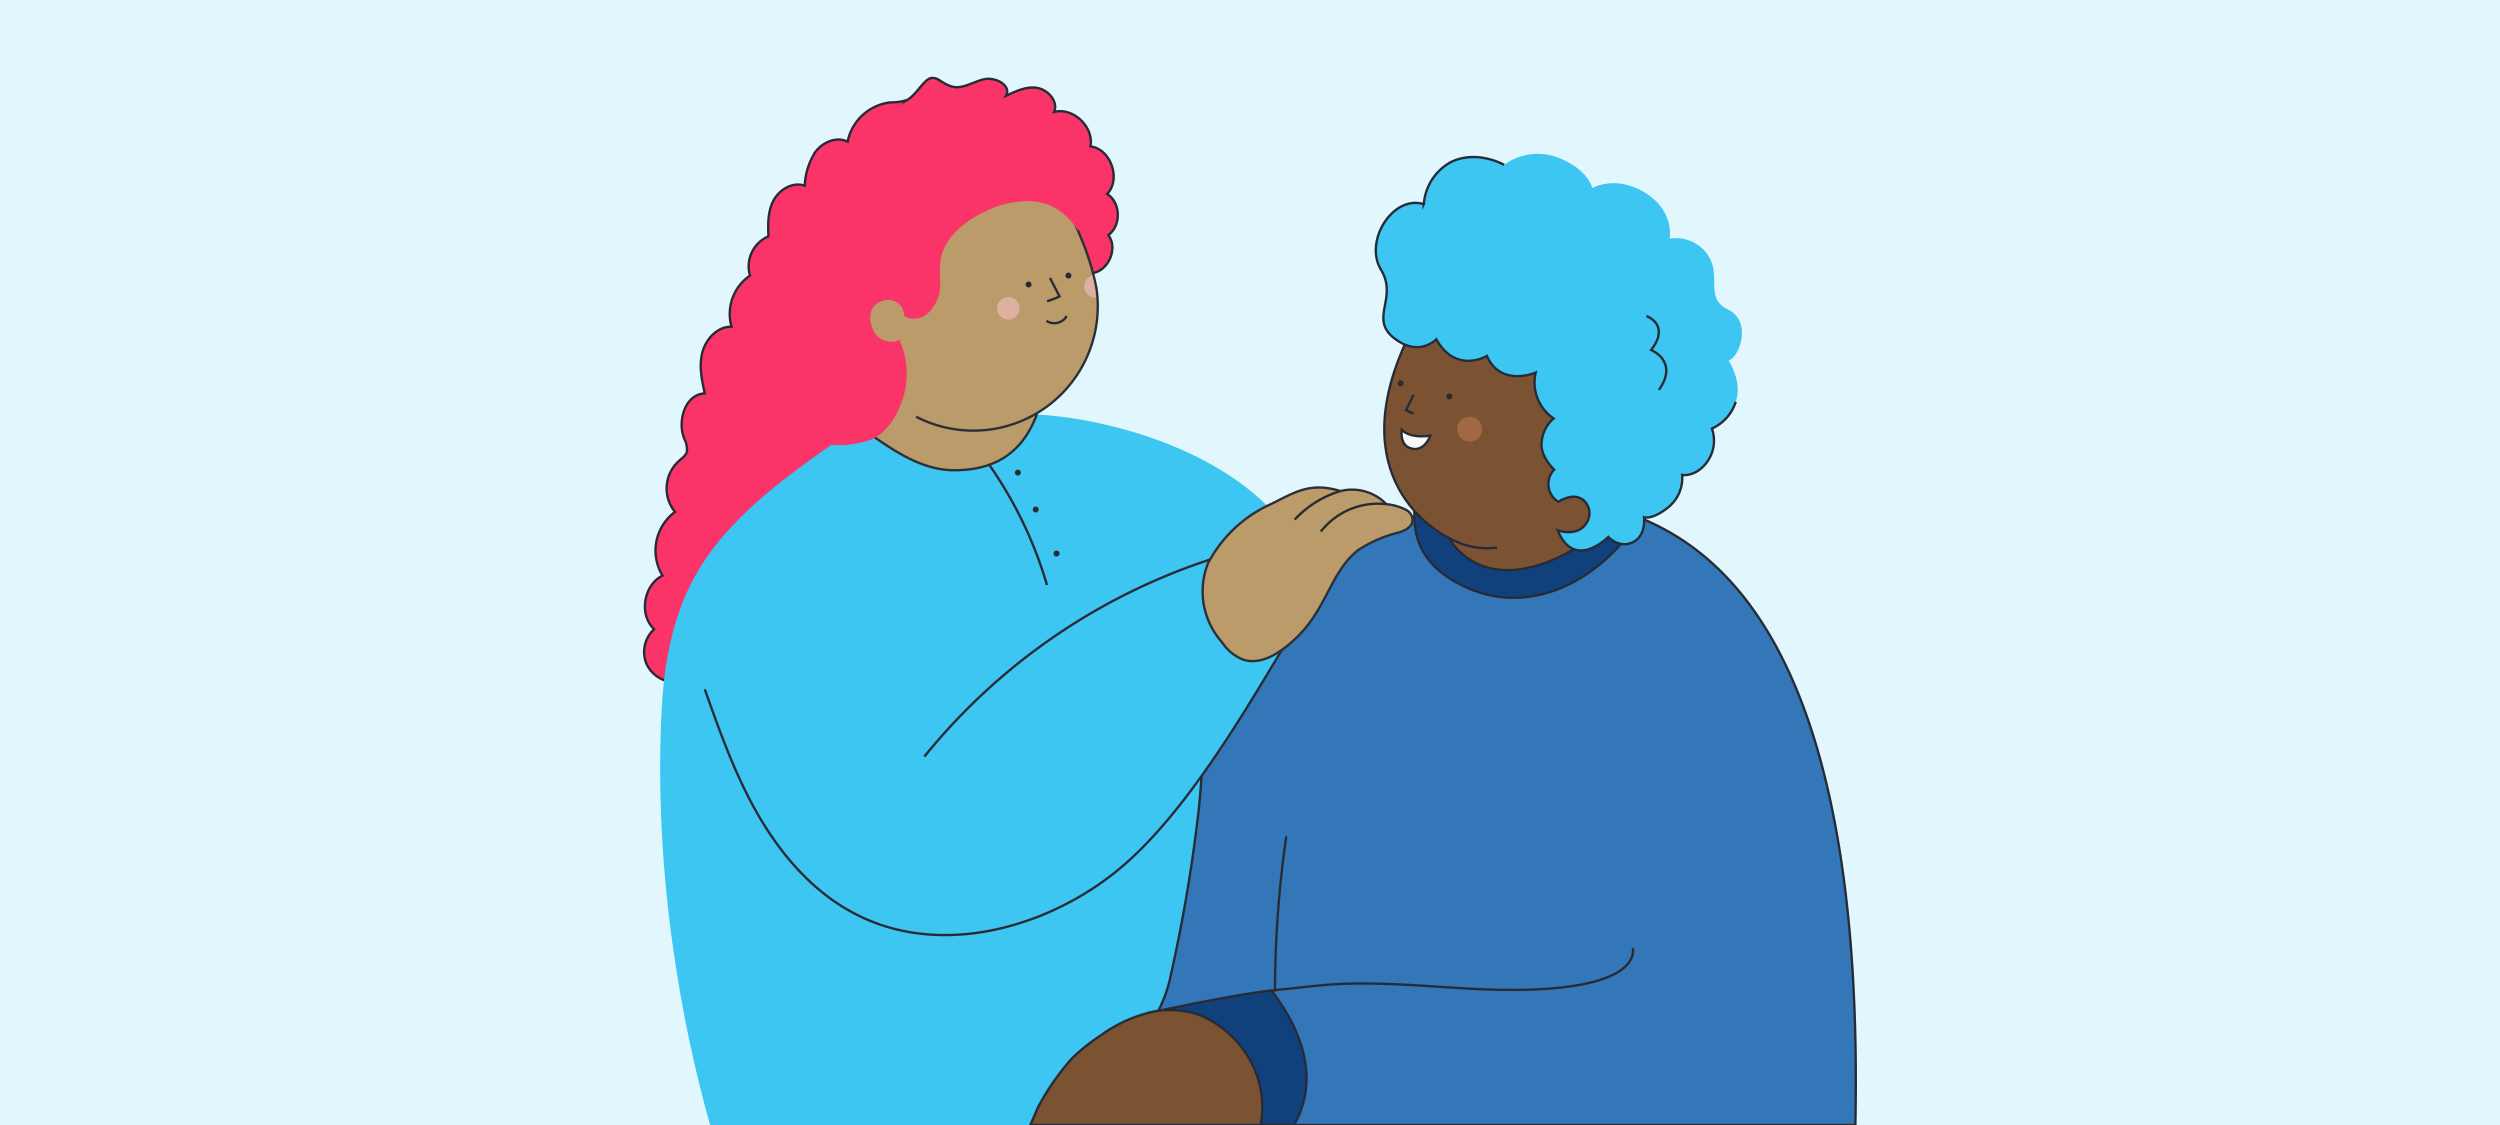
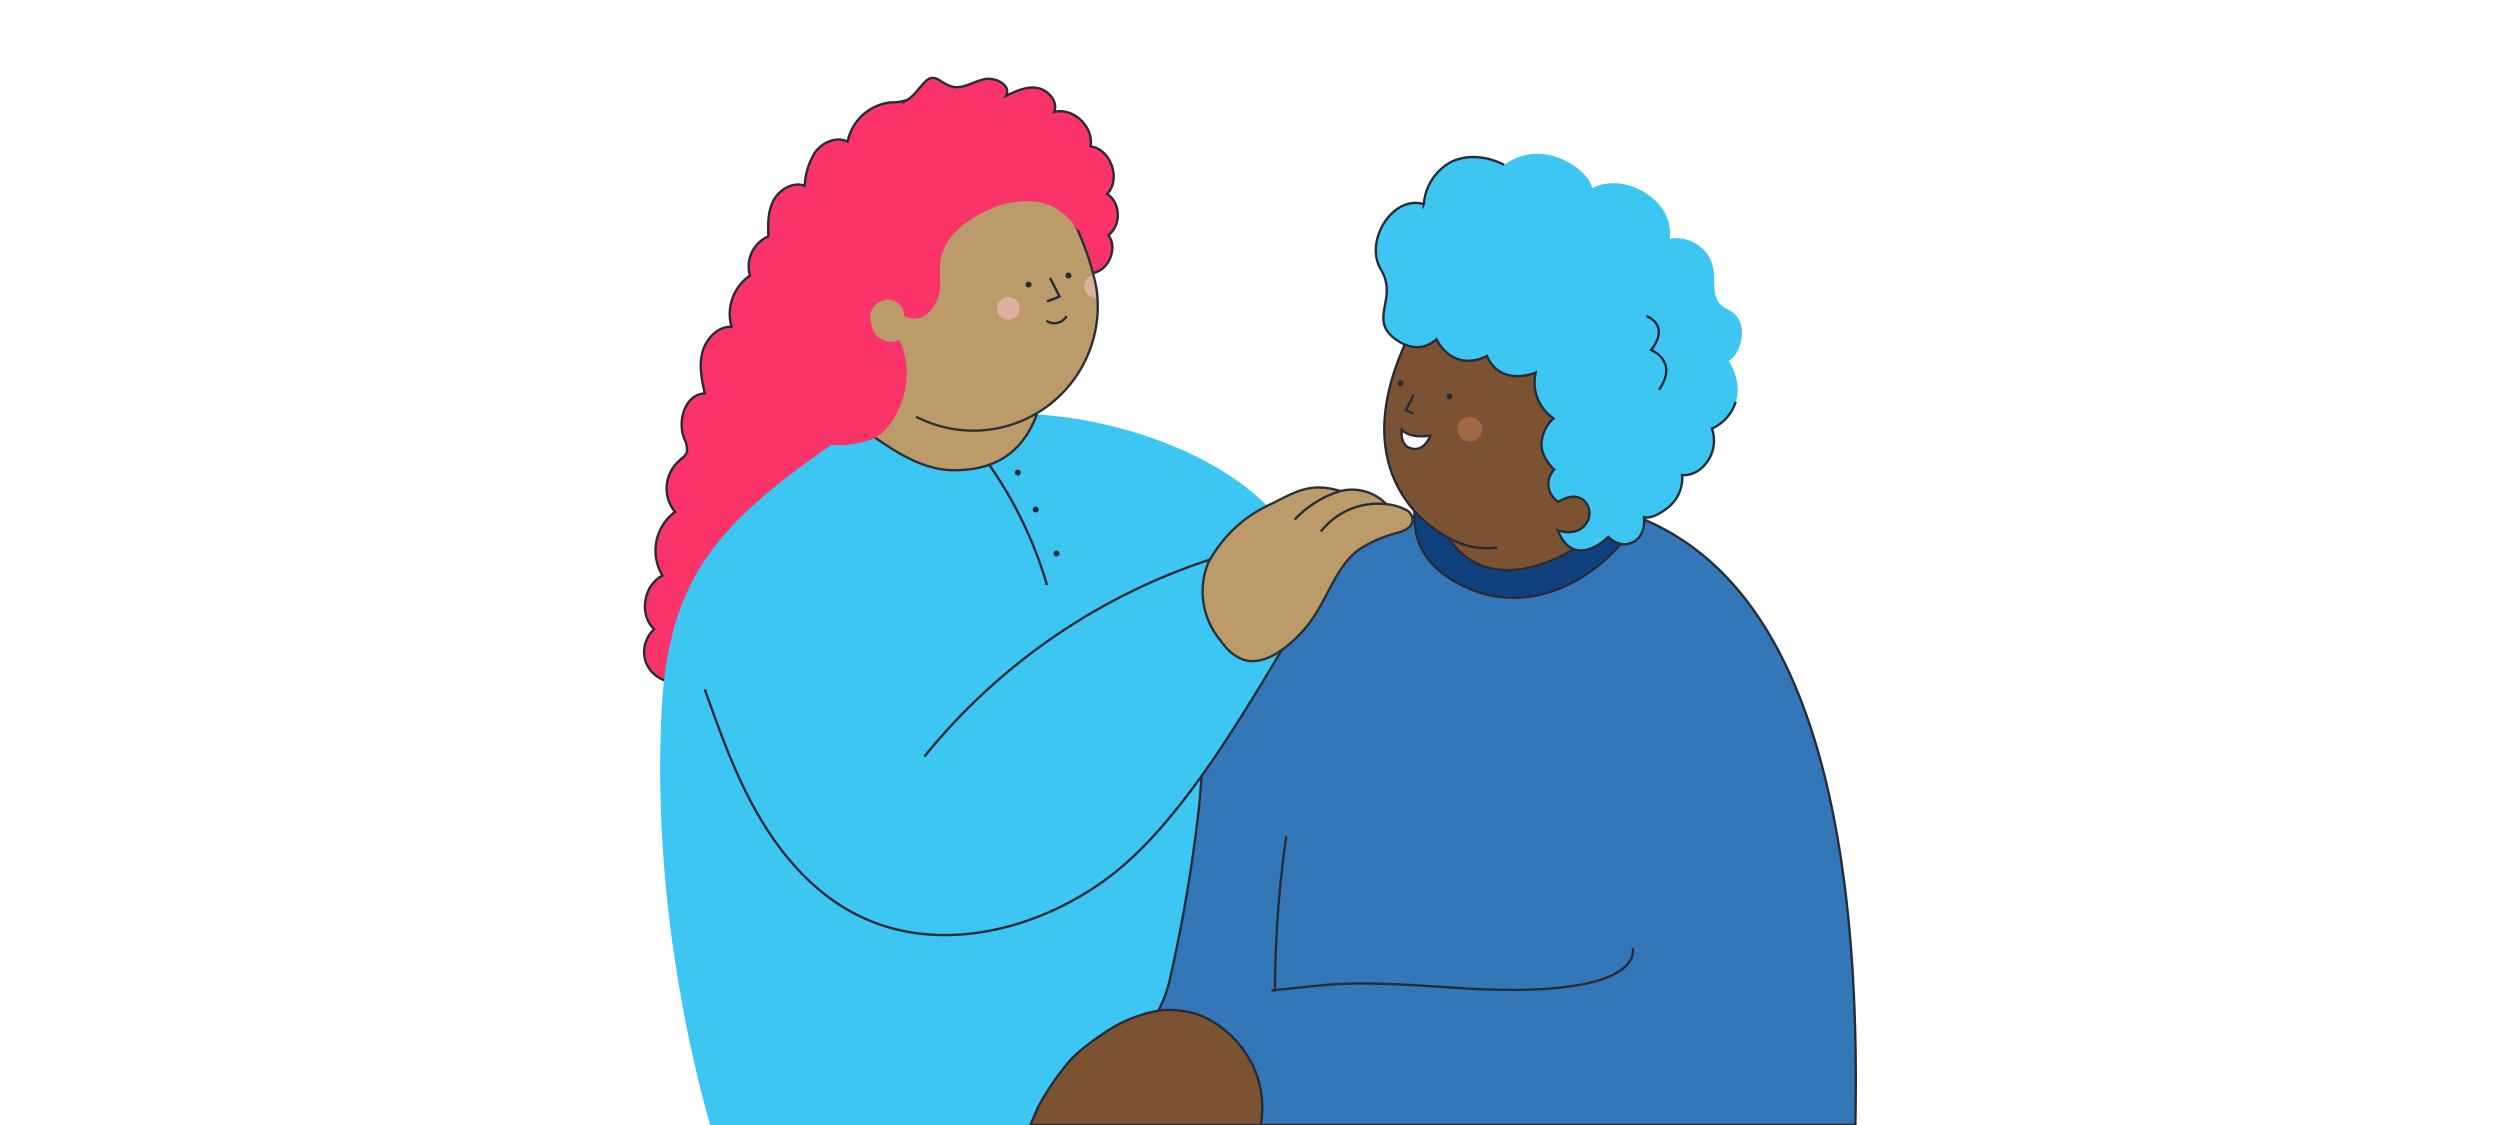
<svg xmlns="http://www.w3.org/2000/svg" id="Capa_1" data-name="Capa 1" viewBox="0 0 420 189">
  <defs>
    <style>.cls-1{fill:#e1f7fd;}.cls-2,.cls-5{fill:#fa3369;}.cls-10,.cls-11,.cls-12,.cls-14,.cls-2,.cls-6,.cls-9{stroke:#272b36;}.cls-10,.cls-11,.cls-12,.cls-14,.cls-2,.cls-4,.cls-6,.cls-9{stroke-miterlimit:10;}.cls-10,.cls-12,.cls-14,.cls-2,.cls-4,.cls-6,.cls-9{stroke-width:0.4px;}.cls-14,.cls-3{fill:#3dc6f2;}.cls-4{fill:#bb9b69;stroke:#2c2f38;}.cls-6{fill:none;}.cls-7{fill:#272b36;}.cls-8{fill:#deb0a1;}.cls-9{fill:#3377b8;}.cls-10{fill:#11417d;}.cls-11{fill:#7c5332;stroke-width:0.4px;}.cls-12{fill:#f9f9f9;}.cls-13{fill:#a06944;}</style>
  </defs>
-   <rect class="cls-1" width="420" height="189" />
  <path class="cls-2" d="M183.3,45.9c2.9-.2,4.6-4.2,2.9-6.4,2.2-1.6,2.1-5.5-.2-6.9,2.4-2.5.6-7.6-2.8-8,.6-3.3-2.9-6.6-6.1-5.8.7-1.7-.9-3.6-2.7-4s-3.7.5-5.4,1.3c1-1.7-1.7-3.2-3.6-2.8s-3.8,1.8-5.6,1.2-2.1-1.5-3.3-1.4-2.5,2.8-4.1,3.7a9,9,0,0,1-2.8.4,8.3,8.3,0,0,0-7.2,6.6c-1.8-.9-4.1,0-5.4,1.7a11.3,11.3,0,0,0-1.8,5.7c-2-.7-4.2.6-5.2,2.4s-1,4-.9,6.1a5.5,5.5,0,0,0-3.1,6.6,7.8,7.8,0,0,0-3.1,8.6c-2.3-.1-4.3,2-4.9,4.3s-.1,4.6.4,6.9c-3.3.1-4.7,4.7-3.4,7.7a3.9,3.9,0,0,1,.4,2.1c-.2.7-.9,1.1-1.4,1.6a6.2,6.2,0,0,0-.6,8.5,8.1,8.1,0,0,0-2.1,10.7c-3.2,1.6-4,6.6-1.4,9a5.2,5.2,0,0,0-1.3,5.8,5.3,5.3,0,0,0,5,3.1l66-32.1L159.4,58.4Z" />
  <path class="cls-3" d="M234.6,107.7l-6.4,49.4-10.7,29.5-4.2,2.4h-94c-3.1-10.9-9.6-37.6-8.2-68.7.3-7.2,1.4-14.5,4.4-21,4.8-10.6,14.7-17.9,24.2-24.6l15.6-8.2L169,69.6c12.6-.7,35.3,4.7,46,17.7Z" />
  <path class="cls-4" d="M174.2,69.6c-2.1,5.6-6.1,9.4-13.9,9.4-4.9,0-9.3-2.7-13.3-5.5l-5.3-7-3.6-14.3L145,39.3l10.2-10.8,15.7,2.6,9,4.3.4,1.4,1.2,2.9a43.9,43.9,0,0,1,2.7,8.7A20.9,20.9,0,0,1,153.9,70" />
  <path class="cls-5" d="M151.9,53.1c3.5,1.7,5.5-2,5.9-3.8s-.1-3.6.2-5.4c.5-4,4.2-6.9,8-8.6a15.7,15.7,0,0,1,6.8-1.5c2.4,0,5.7.9,8.3,4.9l3.8-2.2s-3.9-9.8-4.1-10-15.4-2.3-15.4-2.3l-12.6,2.1L139.4,37.4l-3.5,11.3-2.1,12.6v11c.9-.1,3.6,4.1,11.8,1.8,3.1-.8,5.1-4.1,6.1-7.2a13.8,13.8,0,0,0-.6-9.8,3.3,3.3,0,0,1-4.6-2.2c-.7-1.8-.2-3.7,1.6-4.3A2.7,2.7,0,0,1,151.9,53.1Z" />
  <path class="cls-6" d="M176.4,46.7l1.6,3.1a13.1,13.1,0,0,1-2.1.8" />
  <path class="cls-6" d="M175.8,53.9a2.4,2.4,0,0,0,3.4-.8" />
  <path class="cls-7" d="M172.8,48.3a.5.5,0,1,0,0-1,.5.5,0,0,0,0,1Z" />
  <path class="cls-7" d="M179.5,46.8a.5.5,0,1,0,0-1,.5.5,0,0,0,0,1Z" />
  <circle class="cls-8" cx="169.4" cy="51.8" r="1.9" />
  <path class="cls-8" d="M183.9,48.3a14.2,14.2,0,0,0-.4-2,1.9,1.9,0,0,0,.3,3.7h.3A9.9,9.9,0,0,0,183.9,48.3Z" />
  <path class="cls-6" d="M166.2,78.1a69.1,69.1,0,0,1,9.7,20.2" />
  <path class="cls-7" d="M171,79.9a.5.5,0,0,0,0-1,.5.5,0,0,0,0,1Z" />
  <path class="cls-7" d="M174,86.1a.5.5,0,1,0,0-1,.5.5,0,0,0,0,1Z" />
  <path class="cls-7" d="M177.5,93.5a.5.5,0,1,0,0-1,.5.5,0,0,0,0,1Z" />
  <path class="cls-9" d="M311.7,189H207c3.5-6.2-14-3.5-24.1-1.4a1.5,1.5,0,0,1-1.2-2.6c5.4-4.5,13.3-12.3,15-21.2a260.4,260.4,0,0,0,4.7-27.9c.9-8.6.6-16.7,4.4-24,8.1-15.3,18.5-22.2,32.7-25.3.6,4.6,6.3,3,17.4,5.3s6.4,4.5,12.6-7.2C283,88.5,313.5,100,311.7,189Z" />
  <path class="cls-6" d="M274.3,159.3s2.7,9-30.6,6.6c-18.6-1.3-19.7-.5-30.1.5" />
  <path class="cls-6" d="M214.2,166.6a183.6,183.6,0,0,1,1.9-26.1" />
-   <path class="cls-10" d="M217.4,189H204.2a13,13,0,0,0,4.3-9.6c0-4.7-8.6-2.4-11.3-4.5-.6-.5-3.3-4.4-3.9-4.8,1.5-.3,13.9-3,20.3-3.7C217.6,171.6,222.3,180.4,217.4,189Z" />
  <path class="cls-11" d="M211.8,189H173.1l1.3-3a41.8,41.8,0,0,1,5.7-8.2,32.1,32.1,0,0,1,4.9-3.9,23.2,23.2,0,0,1,7.1-3.5,15.5,15.5,0,0,1,3.5-.7h.1a18.8,18.8,0,0,1,3.4.2,13,13,0,0,1,3.5,1.1,17.7,17.7,0,0,1,7.4,7.1A16.4,16.4,0,0,1,211.8,189Z" />
  <path class="cls-10" d="M272.9,90.7c-6.8,8.2-17,12.2-26.3,8.1s-9.2-10.4-8.9-14.1l3.8.2c18.3,2.3,25.5,3.8,25.5,3.8A20,20,0,0,1,272.9,90.7Z" />
  <path class="cls-11" d="M243.3,90.3S225.2,82,236,57.9l9-7.8L261.8,53l5.7,11.7,4.8,15.9-1.5,7L268,90.3l-4.2,2.3S250.3,101.1,243.3,90.3Z" />
  <path class="cls-3" d="M249.8,59.8s-5.2,3.1-8.5-2.8c0,0-2.9,3.1-7.1-.2s.7-6.7-2.2-11.5,2-12.6,7.2-11a8.8,8.8,0,0,1,4.6-7.1c4.4-2.1,8.9.5,8.9.5a9.5,9.5,0,0,1,9.1-1.2c5.1,2,5.7,5.1,5.7,5.1s3.9-2.3,8.9.8,4.1,7.7,4.1,7.7a6.5,6.5,0,0,1,6.4,2.7c2.4,3.5-.6,7.3,3.4,9.2s2.1,7.8.1,8.6c0,0,2.4,3.5,1.2,6.9a7.3,7.3,0,0,1-4,4.5,6.1,6.1,0,0,1-.8,5.6c-1.9,2.6-4.2,2.2-4.2,2.2a6.3,6.3,0,0,1-2.3,5.4c-2.7,2.2-4.1,1.7-4.1,1.7s.4,3.1-1.9,4.2-4.1-.9-4.1-.9-5.7,5.8-8.5-1.1c0,0,3.3,1.2,4.8-1.2a2.9,2.9,0,0,0-.4-3.8c-.8-.7-2.1-1.1-4.3.2a3.5,3.5,0,0,1-.7-5.4s-2.4-2.2-2.1-4.6a5.9,5.9,0,0,1,2-4,7.3,7.3,0,0,1-3-7.7S252.1,65.1,249.8,59.8Z" />
  <path class="cls-6" d="M276.6,53.1s4.1,1.4.8,5.7c0,0,4.7,1.9,1.3,6.7" />
  <polyline class="cls-6" points="237.5 66.3 236.2 68.9 237.5 69.5" />
  <path class="cls-12" d="M235.5,72.2s1.1,1.5,4.8,1c0,0-1.1,3.1-3.6,2C236.7,75.2,235.2,74.7,235.5,72.2Z" />
  <path class="cls-7" d="M235.3,64.9a.5.5,0,0,0,0-1,.5.5,0,1,0,0,1Z" />
  <path class="cls-7" d="M243.5,67.1a.5.5,0,1,0,0-1,.5.5,0,0,0,0,1Z" />
  <circle class="cls-13" cx="246.9" cy="72.1" r="2.1" />
  <path class="cls-6" d="M243.3,90.3a12.9,12.9,0,0,0,8.2,1.7" />
  <path class="cls-6" d="M291.6,67.5a7.3,7.3,0,0,1-4,4.5,6.1,6.1,0,0,1-.8,5.6c-1.9,2.6-4.2,2.2-4.2,2.2a6.3,6.3,0,0,1-2.3,5.4c-2.7,2.2-4.1,1.7-4.1,1.7s.4,3.1-1.9,4.2-4.1-.9-4.1-.9-5.7,5.8-8.5-1.1c0,0,3.3,1.2,4.8-1.2a2.9,2.9,0,0,0-.4-3.8c-.8-.7-2.1-1.1-4.3.2a3.5,3.5,0,0,1-.7-5.4s-2.4-2.2-2.1-4.6a5.9,5.9,0,0,1,2-4,7.3,7.3,0,0,1-3-7.7s-5.9,2.5-8.2-2.8c0,0-5.2,3.1-8.5-2.8,0,0-2.9,3.1-7.1-.2s.7-6.7-2.2-11.5,2-12.6,7.2-11a8.8,8.8,0,0,1,4.6-7.1c4.4-2.1,8.9.5,8.9.5" />
  <path class="cls-14" d="M155.3,127.1a103,103,0,0,1,48-33.1l14.2,11.6c-7.9,13.1-18.5,31.9-30.6,41.3s-29.3,13.7-42.9,6.8c-7-3.5-12.4-9.6-16.4-16.4s-6.6-14.2-9.2-21.5" />
  <path class="cls-4" d="M225.2,82.5a8,8,0,0,1,7.7,2.2h0a9,9,0,0,1,3.2.9,2,2,0,0,1,1.2,1.6c.1,1.3-1.3,2-2.5,2.3a21.8,21.8,0,0,0-6.6,2.9c-3.4,2.6-4.8,7-7.1,10.6a21,21,0,0,1-5.5,6c-2,1.5-4.5,2.6-6.8,1.8a7.5,7.5,0,0,1-2.9-2.1l-1.1-1.4A12.8,12.8,0,0,1,203,94.5l.3-.5a22.1,22.1,0,0,1,10.2-9.3c3.9-1.9,6.5-3.8,11.7-2.2" />
  <path class="cls-6" d="M217.5,87.3a17.3,17.3,0,0,1,7.7-4.8" />
  <path class="cls-6" d="M221.9,89.3a12.2,12.2,0,0,1,11-4.6" />
</svg>